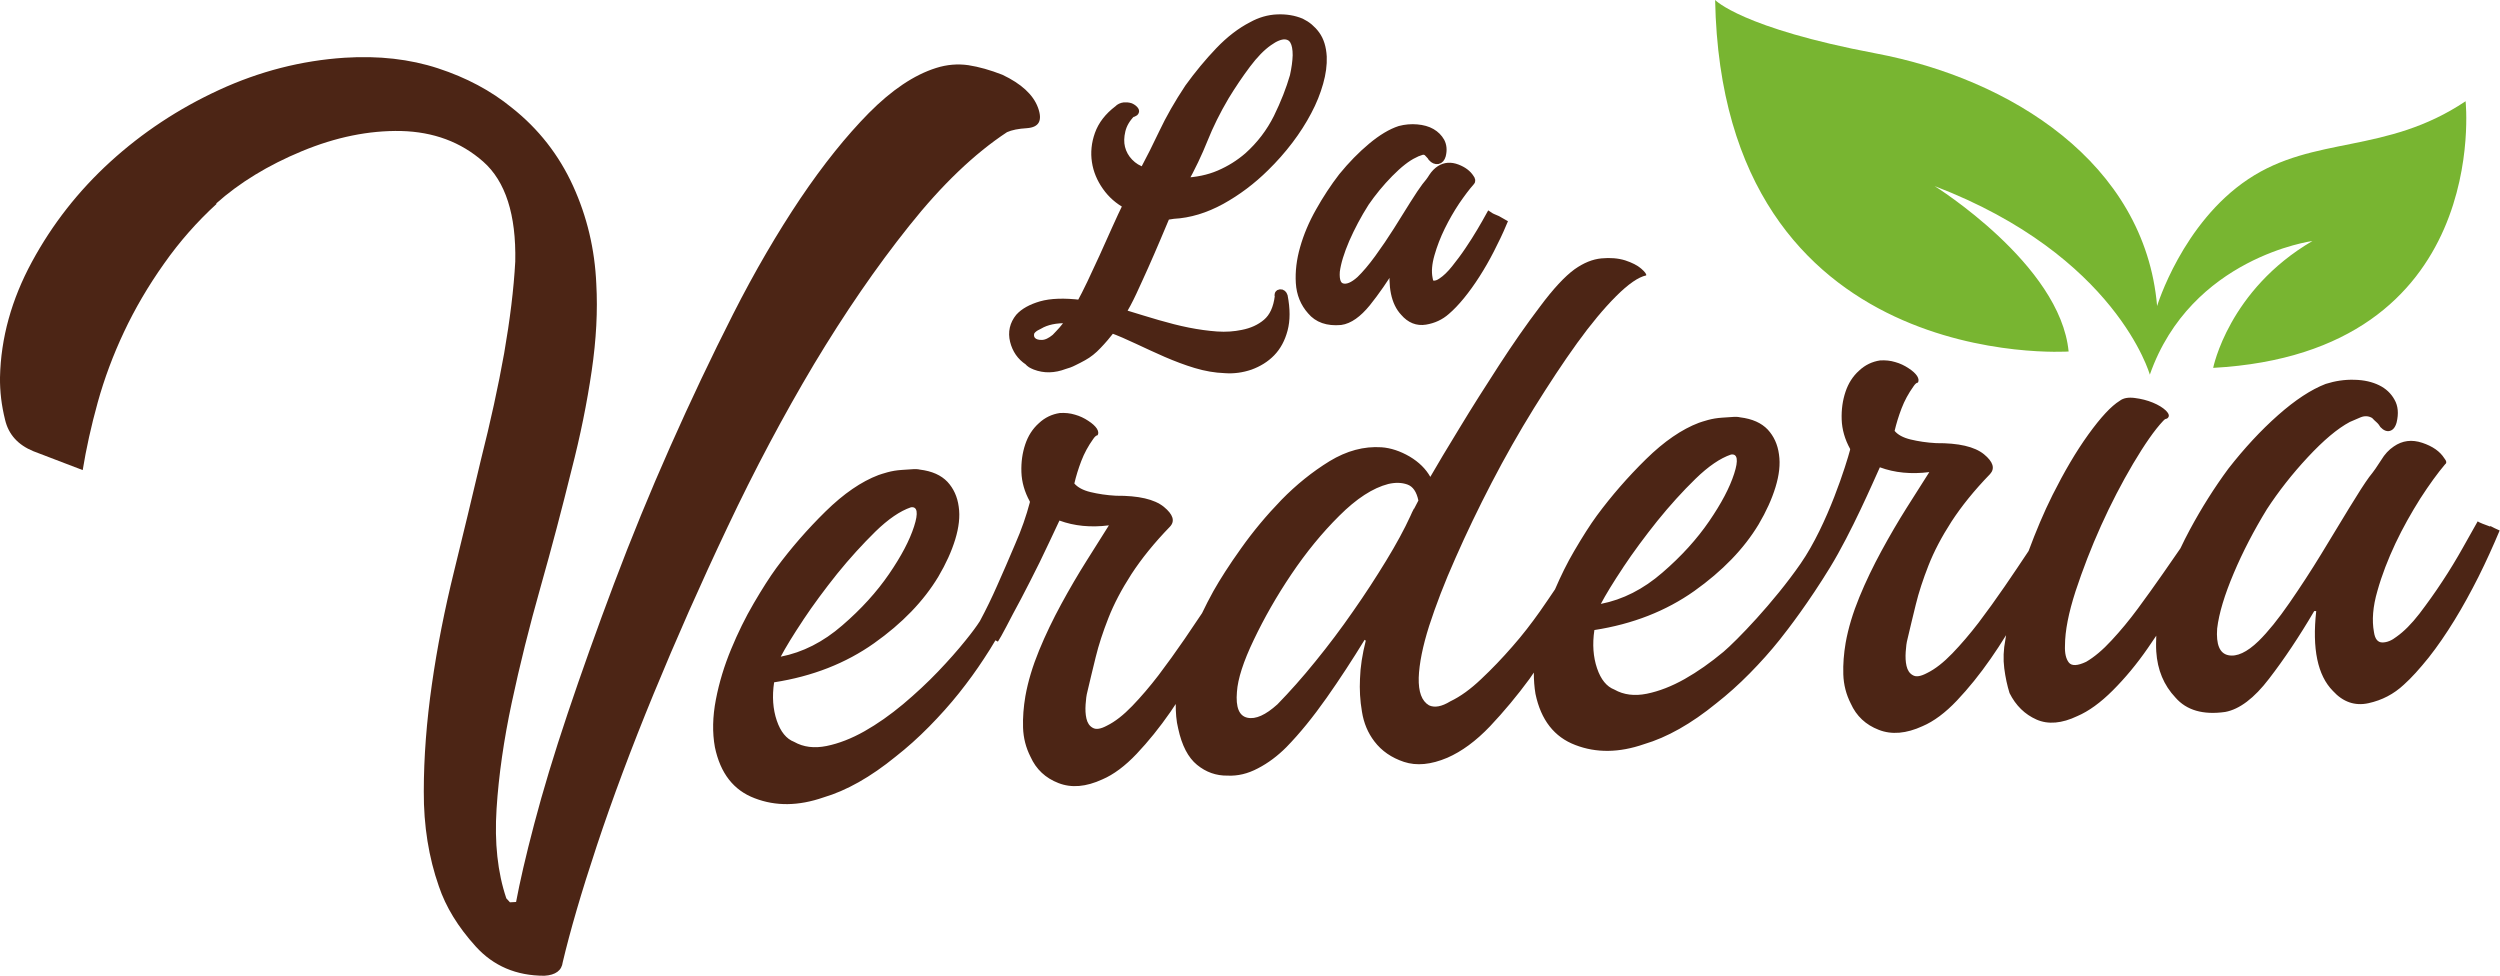
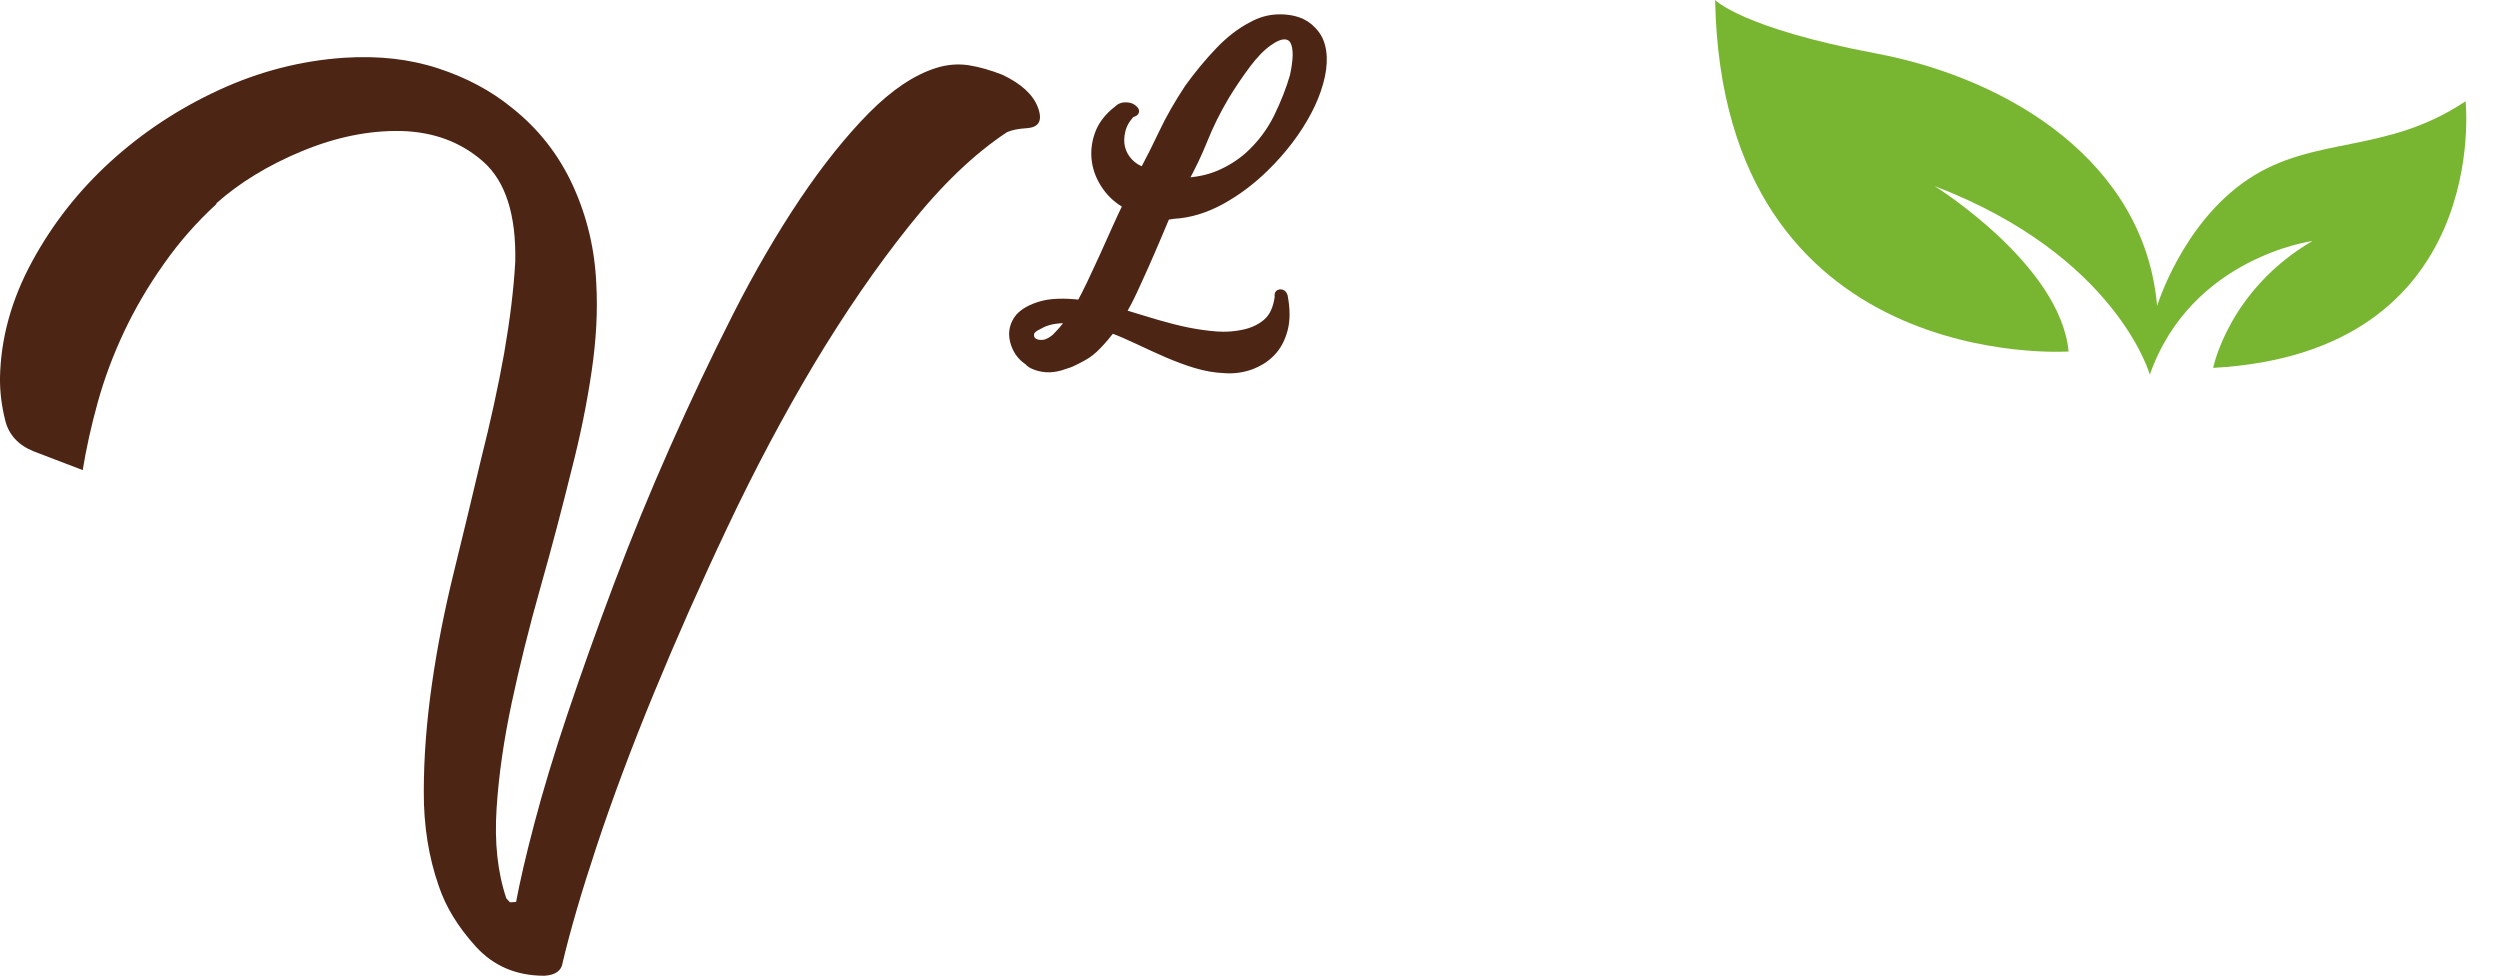
<svg xmlns="http://www.w3.org/2000/svg" id="Capa_2" data-name="Capa 2" viewBox="0 0 151.14 59">
  <defs>
    <style> .cls-1 { stroke: #4c2515; stroke-miterlimit: 10; stroke-width: .5px; } .cls-1, .cls-2 { fill: #4c2515; } .cls-2, .cls-3 { stroke-width: 0px; } .cls-3 { fill: #78b531; } </style>
  </defs>
  <g id="Capa_3" data-name="Capa 3">
    <g>
-       <path class="cls-2" d="M150.56,31.84c-.17-.06-.33-.12-.48-.18-.15-.06-.25-.11-.29-.14-.23.41-.53.94-.9,1.6-.37.66-.78,1.34-1.23,2.02-.45.69-.92,1.34-1.39,1.96-.48.62-.94,1.08-1.38,1.39-.29.23-.58.35-.86.35-.28,0-.45-.21-.51-.63-.13-.7-.07-1.53.21-2.49.27-.96.64-1.91,1.09-2.87.45-.95.96-1.85,1.5-2.71.55-.85,1.05-1.54,1.5-2.07.11-.08.09-.2-.05-.37-.26-.41-.7-.72-1.33-.93-.63-.21-1.2-.14-1.72.22-.3.2-.55.47-.76.82-.22.35-.46.7-.73,1.03-.27.37-.67.99-1.2,1.86-.53.87-1.09,1.8-1.7,2.8-.61,1-1.25,1.98-1.92,2.95-.67.97-1.29,1.74-1.86,2.3-.71.69-1.33.97-1.84.86-.52-.11-.74-.65-.67-1.61.11-.93.45-2.04,1-3.34.55-1.3,1.22-2.59,2.01-3.88.7-1.07,1.52-2.12,2.47-3.14.95-1.02,1.79-1.73,2.54-2.13.19-.08.41-.18.65-.28.25-.1.48-.09.7.04.09.1.19.19.28.27.09.08.16.18.22.28.19.2.38.28.57.23.19-.05.33-.22.41-.51.13-.54.09-1-.13-1.38-.21-.38-.52-.67-.93-.87-.41-.2-.91-.32-1.49-.33-.59-.02-1.17.07-1.74.25-.88.34-1.84.97-2.88,1.89-1.04.92-2.04,2-3,3.23-.85,1.15-1.63,2.39-2.33,3.69-.21.38-.39.76-.57,1.13-.34.49-.69.99-1.06,1.53-.51.73-1.01,1.43-1.52,2.12-.51.69-1.04,1.33-1.58,1.91-.54.59-1.06,1.02-1.54,1.3-.53.25-.88.26-1.05.04-.17-.22-.25-.56-.23-1.02,0-.89.22-1.99.64-3.29.43-1.3.94-2.63,1.54-3.96.6-1.33,1.25-2.58,1.94-3.75.69-1.16,1.29-2.03,1.82-2.59.07-.08.12-.11.17-.12.04,0,.08-.02.11-.06.11-.11.06-.26-.12-.44-.19-.18-.45-.34-.79-.48-.34-.14-.7-.23-1.09-.28-.39-.05-.69,0-.91.17-.52.32-1.15,1-1.9,2.04s-1.46,2.26-2.16,3.65c-.54,1.08-1.01,2.21-1.45,3.39-.46.69-.94,1.41-1.45,2.15-.52.76-1.05,1.49-1.57,2.18-.53.69-1.06,1.31-1.59,1.86-.53.55-1.04.95-1.53,1.19-.38.2-.66.25-.86.13-.2-.11-.32-.3-.38-.56-.06-.26-.07-.54-.05-.85s.05-.56.11-.78c.15-.65.32-1.34.5-2.08.18-.74.44-1.53.77-2.37.33-.84.79-1.72,1.39-2.65.6-.92,1.37-1.88,2.33-2.87.31-.34.19-.74-.37-1.2-.57-.46-1.53-.68-2.89-.67-.57-.03-1.08-.11-1.54-.22-.46-.11-.78-.29-.97-.52.1-.43.24-.89.42-1.36.18-.47.42-.91.72-1.33.1-.15.19-.23.27-.23.06-.11.05-.24-.05-.4-.1-.15-.27-.31-.52-.47-.24-.16-.51-.29-.8-.37-.29-.09-.6-.12-.92-.1-.47.07-.9.27-1.27.62-.38.34-.65.77-.82,1.28-.17.51-.25,1.06-.23,1.67.02.6.19,1.2.51,1.78v.05c-.21.8-1.35,4.51-2.99,6.88s-3.89,4.68-4.67,5.34c-.78.65-1.56,1.2-2.34,1.64s-1.55.74-2.29.89c-.74.15-1.4.07-1.96-.25-.47-.18-.82-.61-1.05-1.29-.23-.68-.29-1.45-.16-2.31,2.32-.36,4.33-1.15,6.04-2.36,1.7-1.21,3-2.55,3.89-4.03.46-.78.8-1.53,1.02-2.25.22-.72.3-1.38.21-1.98-.08-.6-.31-1.1-.68-1.5-.38-.4-.93-.65-1.67-.74-.12-.03-.29-.04-.48-.02-.2.01-.4.03-.6.04-.32.02-.6.07-.86.14-.25.07-.44.13-.55.17-1.03.39-2.1,1.12-3.2,2.2-1.1,1.08-2.09,2.22-2.97,3.41-.41.56-.86,1.27-1.37,2.14-.43.73-.81,1.51-1.16,2.32-.27.4-.56.83-.91,1.33-.51.72-1.06,1.44-1.67,2.13-.61.7-1.23,1.35-1.88,1.96-.64.61-1.26,1.06-1.87,1.35-.52.32-.95.4-1.29.24-.44-.26-.64-.81-.62-1.67.03-.85.24-1.9.63-3.13.4-1.23.92-2.6,1.59-4.1.66-1.5,1.39-3.02,2.19-4.56.8-1.54,1.65-3.04,2.56-4.51.91-1.46,1.77-2.77,2.6-3.92.83-1.15,1.62-2.1,2.36-2.84s1.35-1.16,1.82-1.26c.03-.07-.07-.21-.3-.41-.23-.2-.55-.36-.97-.5-.42-.13-.9-.17-1.43-.12-.54.05-1.08.27-1.63.66-.59.43-1.29,1.18-2.1,2.27-.82,1.08-1.64,2.26-2.47,3.54-.83,1.28-1.63,2.54-2.38,3.78-.76,1.24-1.35,2.23-1.77,2.96-.27-.48-.68-.89-1.25-1.23-.57-.33-1.14-.52-1.7-.56-1.06-.07-2.1.21-3.14.84-1.04.64-2.01,1.42-2.91,2.34-.9.93-1.71,1.9-2.44,2.93-.73,1.02-1.28,1.89-1.67,2.58-.25.45-.48.9-.69,1.34-.34.51-.69,1.03-1.06,1.57-.52.76-1.05,1.49-1.57,2.18-.53.69-1.06,1.31-1.59,1.86-.53.55-1.04.95-1.53,1.19-.37.2-.66.25-.86.13-.2-.11-.32-.3-.38-.56-.06-.26-.07-.54-.05-.85.02-.3.05-.56.11-.78.15-.65.32-1.34.5-2.08.18-.74.44-1.53.77-2.37.33-.84.79-1.72,1.39-2.65.6-.92,1.37-1.88,2.33-2.87.32-.34.19-.74-.37-1.2-.57-.46-1.53-.68-2.89-.67-.57-.03-1.08-.11-1.54-.22-.46-.11-.78-.29-.98-.52.1-.43.24-.89.42-1.36.18-.47.42-.91.72-1.33.1-.15.19-.22.27-.23.06-.11.05-.24-.05-.4-.1-.15-.27-.31-.52-.47-.24-.16-.51-.29-.8-.37-.29-.09-.6-.12-.92-.1-.47.07-.9.27-1.27.62-.38.34-.65.77-.82,1.28-.17.51-.25,1.06-.23,1.67.02.6.19,1.2.51,1.78v.05c-.21.8-.5,1.64-.89,2.53-.38.9-.74,1.73-1.08,2.49-.32.73-.67,1.45-1.05,2.16-.2.31-.47.68-.86,1.16-.48.6-1.04,1.23-1.67,1.89-.63.66-1.34,1.32-2.11,1.97-.78.65-1.56,1.2-2.34,1.64s-1.55.74-2.29.89c-.74.15-1.4.07-1.96-.25-.47-.18-.82-.61-1.05-1.29-.23-.68-.29-1.45-.16-2.31,2.32-.36,4.33-1.15,6.04-2.36,1.71-1.21,3-2.55,3.89-4.03.46-.78.8-1.53,1.02-2.25.22-.72.3-1.39.21-1.98-.08-.6-.31-1.1-.68-1.5-.38-.4-.93-.65-1.67-.74-.12-.03-.29-.04-.49-.02-.2.01-.4.03-.6.04-.32.02-.6.07-.86.14-.25.07-.44.13-.55.17-1.03.39-2.1,1.12-3.2,2.2-1.1,1.08-2.09,2.22-2.97,3.41-.41.56-.86,1.27-1.37,2.14-.51.87-.96,1.79-1.37,2.78-.41.99-.72,2-.92,3.04-.2,1.04-.22,2-.06,2.88.33,1.58,1.13,2.61,2.41,3.09,1.27.49,2.65.47,4.15-.05,1.39-.41,2.85-1.23,4.37-2.47.69-.54,1.36-1.14,2.02-1.81.65-.66,1.26-1.34,1.81-2.03.55-.69,1.05-1.38,1.5-2.07.26-.39.49-.76.7-1.12l.15.08c.1-.15.27-.45.51-.91.24-.46.53-1.02.89-1.68.35-.66.72-1.4,1.12-2.2.39-.81.79-1.65,1.2-2.53.89.33,1.89.43,2.99.29-.4.63-.85,1.35-1.36,2.16-.51.81-1.02,1.68-1.52,2.6-.5.92-.95,1.85-1.34,2.8-.39.95-.67,1.87-.83,2.77-.11.65-.16,1.28-.14,1.9.02.62.17,1.21.45,1.76.34.76.91,1.29,1.69,1.59.79.31,1.67.23,2.65-.22.68-.29,1.38-.81,2.08-1.55.7-.74,1.38-1.58,2.04-2.53.11-.16.21-.32.32-.48,0,.52.03,1.02.15,1.49.22,1.02.6,1.75,1.14,2.19.54.44,1.15.66,1.84.65.61.03,1.22-.11,1.84-.44.62-.32,1.19-.75,1.72-1.28.81-.83,1.62-1.83,2.43-2.98.81-1.15,1.57-2.32,2.3-3.51l.07.05c-.21.83-.33,1.6-.35,2.31-.03.64,0,1.3.12,1.99.11.69.36,1.28.75,1.79.44.58,1.04.99,1.79,1.24.76.25,1.63.17,2.62-.25.87-.38,1.73-1.01,2.58-1.9.84-.89,1.64-1.85,2.39-2.87.09-.13.17-.25.26-.38,0,.45.03.88.1,1.29.33,1.58,1.14,2.61,2.41,3.09,1.27.49,2.65.47,4.15-.05,1.39-.41,2.85-1.23,4.37-2.47.69-.54,1.36-1.14,2.02-1.81.65-.66,1.26-1.34,1.81-2.03.55-.69,1.76-2.27,3.05-4.38s2.61-5.17,3.01-6.05c.89.33,1.89.43,2.99.29-.4.63-.85,1.35-1.37,2.16-.51.81-1.02,1.68-1.52,2.6-.5.92-.95,1.85-1.34,2.8-.39.95-.67,1.87-.83,2.77-.11.65-.16,1.28-.14,1.9.02.62.17,1.21.45,1.76.34.76.91,1.29,1.69,1.59.78.31,1.67.23,2.65-.22.68-.29,1.38-.81,2.08-1.55.7-.74,1.38-1.58,2.04-2.53.32-.46.63-.93.93-1.42-.01.09-.03.18-.04.26-.12.61-.14,1.19-.07,1.74.07.55.18,1.05.32,1.5.38.76.93,1.29,1.63,1.6.7.31,1.53.24,2.47-.21.68-.29,1.4-.81,2.14-1.55.74-.74,1.45-1.59,2.12-2.56.17-.24.34-.5.51-.75-.01.33-.02.65,0,.96.07,1.11.46,2.04,1.16,2.78.67.77,1.67,1.06,3.01.87.86-.16,1.75-.83,2.65-2.01.91-1.18,1.82-2.54,2.73-4.09h.12c-.25,2.28.08,3.89,1.01,4.83.61.67,1.33.92,2.15.74.82-.18,1.53-.55,2.14-1.12.47-.42.96-.97,1.5-1.64.53-.67,1.05-1.43,1.56-2.26.51-.83.99-1.71,1.45-2.62.46-.92.88-1.85,1.28-2.8-.21-.09-.41-.19-.58-.28ZM98.13,34.3c.62-.93,1.31-1.86,2.06-2.8.76-.94,1.53-1.79,2.31-2.55.78-.76,1.5-1.25,2.15-1.47.39-.06.46.33.19,1.16-.27.84-.77,1.79-1.51,2.87-.74,1.08-1.68,2.12-2.83,3.11-1.15,1-2.39,1.63-3.72,1.89.29-.55.74-1.29,1.36-2.22ZM48.55,37.49c.62-.93,1.31-1.86,2.06-2.8.76-.94,1.53-1.78,2.31-2.55.78-.76,1.5-1.25,2.15-1.47.39-.06.46.33.19,1.16-.27.84-.77,1.79-1.51,2.87-.74,1.08-1.68,2.12-2.83,3.11-1.15,1-2.39,1.63-3.72,1.89.29-.55.74-1.29,1.36-2.22ZM85.48,30.75c-.08.15-.15.3-.21.44-.37.81-.86,1.71-1.47,2.71-.61,1-1.27,2.02-2,3.06-.72,1.04-1.48,2.05-2.27,3.02-.79.98-1.56,1.84-2.3,2.6-.72.65-1.32.92-1.82.81-.5-.11-.71-.63-.63-1.56.05-.78.39-1.84,1.02-3.15.63-1.32,1.38-2.64,2.27-3.96.89-1.32,1.85-2.5,2.9-3.54,1.04-1.04,2.03-1.68,2.96-1.92.43-.1.81-.09,1.15.03.34.12.56.44.67.97-.1.18-.18.35-.26.5Z" />
      <g>
        <path class="cls-1" d="M68.14,12.38c-.51-.27-.93-.64-1.26-1.11-.33-.47-.54-.97-.62-1.51-.08-.53-.03-1.08.17-1.64.2-.56.58-1.06,1.16-1.5.1-.11.23-.16.36-.18.14-.01.27,0,.39.04.13.06.21.13.26.2.05.07-.02.13-.21.17-.31.32-.51.66-.6,1.04s-.1.73-.02,1.05c.08.32.24.62.49.88.25.26.54.44.89.54l.14-.28c.26-.48.6-1.16,1.02-2.04.41-.87.93-1.78,1.56-2.73.58-.8,1.19-1.54,1.84-2.22.65-.68,1.31-1.18,1.97-1.52.5-.28,1.02-.43,1.55-.45.53-.02,1,.06,1.43.24.35.17.65.42.89.75.24.33.38.77.41,1.32.02.48-.05,1.01-.21,1.57-.16.57-.39,1.15-.7,1.73-.31.59-.68,1.17-1.12,1.75-.44.58-.92,1.12-1.44,1.63-.81.8-1.7,1.47-2.66,2-.97.53-1.93.82-2.89.87l-.45.07c-.18.42-.38.89-.6,1.42-.22.53-.46,1.06-.7,1.61-.24.55-.49,1.07-.72,1.58-.24.51-.46.93-.68,1.26.07.02.13.04.18.06.05.02.11.04.19.06.59.18,1.2.37,1.82.55.62.18,1.24.34,1.84.46.6.12,1.19.2,1.74.24.56.04,1.08,0,1.56-.1.57-.11,1.06-.33,1.46-.67.4-.34.65-.87.74-1.61-.04-.1-.01-.16.08-.17.09-.01.16.05.2.17.15.78.15,1.45,0,2.01-.15.57-.4,1.03-.75,1.39-.35.36-.78.62-1.27.8-.5.17-1,.24-1.53.2-.57-.02-1.15-.12-1.75-.3-.6-.18-1.2-.41-1.78-.66-.59-.26-1.16-.52-1.73-.79-.57-.27-1.1-.5-1.59-.68-.28.36-.56.69-.84.98-.28.3-.57.53-.88.7-.2.11-.39.21-.58.3-.19.1-.37.16-.55.21-.63.24-1.21.25-1.76.04-.1-.04-.18-.08-.25-.12-.06-.04-.12-.09-.18-.16-.44-.29-.72-.7-.85-1.22-.13-.52-.02-1,.32-1.42.29-.32.73-.56,1.31-.73.59-.17,1.39-.2,2.39-.08.19-.34.4-.76.64-1.26.24-.51.48-1.04.74-1.59.25-.56.5-1.12.75-1.67s.48-1.06.7-1.5ZM64.63,19.45l-.09-.16c-.71-.02-1.28.1-1.72.36-.33.15-.52.32-.55.51-.03.19.02.35.15.47.13.12.33.18.59.17.26-.01.52-.14.8-.37.14-.15.29-.3.43-.46.14-.16.27-.33.39-.52ZM71.52,11c.82-.03,1.55-.18,2.2-.46.65-.28,1.22-.64,1.73-1.08.76-.68,1.35-1.46,1.79-2.34.43-.88.76-1.72.99-2.52.1-.46.16-.88.17-1.26,0-.38-.05-.67-.17-.88-.12-.21-.31-.32-.57-.33-.26,0-.58.12-.97.4-.43.3-.87.75-1.32,1.35-.45.6-.89,1.25-1.31,1.94-.52.88-.95,1.75-1.29,2.6-.34.85-.75,1.71-1.23,2.57Z" />
-         <path class="cls-1" d="M85.49,9.3c-.44.21-.94.6-1.5,1.17-.56.57-1.04,1.16-1.46,1.77-.47.74-.86,1.48-1.19,2.23-.32.75-.52,1.39-.59,1.94-.04.57.09.89.4.97.3.08.67-.07,1.09-.45.33-.32.7-.75,1.1-1.3.4-.55.78-1.11,1.14-1.68.36-.57.69-1.1,1-1.6.31-.49.55-.85.71-1.06.16-.19.31-.38.43-.58.13-.2.28-.35.45-.46.3-.19.64-.21,1.01-.07.37.14.63.34.79.59.08.1.09.18.03.22-.27.3-.56.69-.89,1.17-.32.48-.62,1-.89,1.55-.27.55-.48,1.1-.64,1.66-.16.56-.2,1.04-.12,1.46.03.25.13.38.3.39.17,0,.33-.05.51-.18.26-.17.53-.43.81-.78.28-.35.56-.72.82-1.11s.51-.77.73-1.15c.22-.38.4-.68.53-.92.03.02.08.05.17.09.09.04.18.08.28.12.1.06.22.12.34.19-.23.55-.49,1.08-.76,1.61-.27.53-.56,1.03-.86,1.5-.3.47-.61.9-.92,1.28-.31.38-.61.69-.88.92-.36.32-.78.51-1.26.59-.48.08-.91-.09-1.27-.51-.55-.58-.75-1.55-.6-2.89h-.07c-.54.88-1.08,1.66-1.61,2.32-.54.66-1.06,1.03-1.57,1.1-.79.07-1.38-.14-1.78-.62-.41-.46-.64-1.02-.68-1.68-.04-.66.04-1.36.25-2.09.21-.74.52-1.48.94-2.22.42-.75.88-1.45,1.38-2.1.57-.7,1.16-1.3,1.77-1.81.61-.51,1.18-.85,1.7-1.02.34-.09.69-.12,1.03-.09.34.03.64.11.88.25.24.14.42.32.55.55.12.23.15.5.07.82-.05.17-.13.26-.24.28-.11.02-.23-.03-.34-.15-.03-.06-.08-.12-.13-.17-.05-.05-.11-.11-.16-.17-.13-.08-.27-.1-.41-.04-.15.05-.27.1-.39.14Z" />
      </g>
      <path class="cls-2" d="M13.09,12.33c-1.17,1.07-2.24,2.28-3.18,3.62-.95,1.34-1.75,2.71-2.41,4.11-.66,1.4-1.19,2.82-1.59,4.26-.4,1.44-.7,2.81-.91,4.1l-2.98-1.14c-.93-.38-1.5-1.01-1.71-1.89C.09,24.51-.01,23.66,0,22.82c.05-2.39.7-4.72,1.93-6.99,1.23-2.27,2.81-4.29,4.74-6.05,1.93-1.76,4.12-3.21,6.57-4.34,2.45-1.13,4.99-1.78,7.6-1.95,2.05-.13,3.93.08,5.64.64,1.71.56,3.2,1.35,4.46,2.38,1.62,1.28,2.85,2.86,3.7,4.72.85,1.86,1.32,3.84,1.41,5.94.09,1.6,0,3.36-.28,5.26-.28,1.91-.68,3.9-1.22,5.99-.57,2.31-1.19,4.67-1.87,7.07-.68,2.4-1.26,4.73-1.74,6.98-.48,2.25-.79,4.39-.92,6.43-.13,2.04.06,3.84.59,5.41l.22.24.37-.02c.22-1.18.58-2.76,1.1-4.73.52-1.98,1.19-4.2,2.02-6.67.83-2.47,1.76-5.08,2.8-7.84,1.04-2.76,2.17-5.52,3.4-8.29,1.23-2.77,2.5-5.45,3.81-8.03,1.31-2.58,2.67-4.9,4.05-6.96,1.39-2.06,2.77-3.78,4.15-5.18,1.38-1.39,2.73-2.3,4.06-2.72.66-.21,1.31-.26,1.95-.17.64.1,1.32.29,2.06.58,1.14.54,1.86,1.2,2.15,1.98.29.79.07,1.2-.68,1.25-.5.03-.9.11-1.19.24-1.96,1.29-3.94,3.18-5.92,5.67-1.99,2.49-3.9,5.28-5.75,8.36-1.84,3.09-3.58,6.36-5.22,9.83-1.64,3.46-3.13,6.83-4.48,10.11-1.35,3.28-2.49,6.34-3.43,9.17-.94,2.83-1.62,5.18-2.06,7.04-.06.5-.43.78-1.11.82-1.7,0-3.08-.59-4.15-1.77-1.07-1.18-1.81-2.39-2.23-3.64-.61-1.74-.92-3.65-.91-5.73,0-2.08.17-4.24.49-6.48.32-2.24.77-4.52,1.34-6.83.57-2.31,1.11-4.57,1.63-6.77.57-2.26,1.04-4.4,1.4-6.42.35-2.02.58-3.87.67-5.54.06-2.83-.59-4.85-1.94-6.04-1.35-1.19-3.01-1.8-4.96-1.85-1.95-.04-3.95.37-6,1.22-2.05.85-3.78,1.91-5.18,3.16Z" />
      <path class="cls-3" d="M125.07,21.25s-20.95,1.44-21.38-21.25c0,0,1.61,1.7,9.72,3.23s16.25,6.59,17,15.27c0,0,1.52-5.01,5.51-7.67,3.99-2.66,8.32-1.48,13.14-4.71,0,0,1.62,15.19-15.26,16.12,0,0,.93-4.71,6-7.67,0,0-7.34.98-9.83,8.08,0,0-2.01-7.19-13.01-11.4,0,0,7.6,4.73,8.1,10Z" />
    </g>
  </g>
</svg>